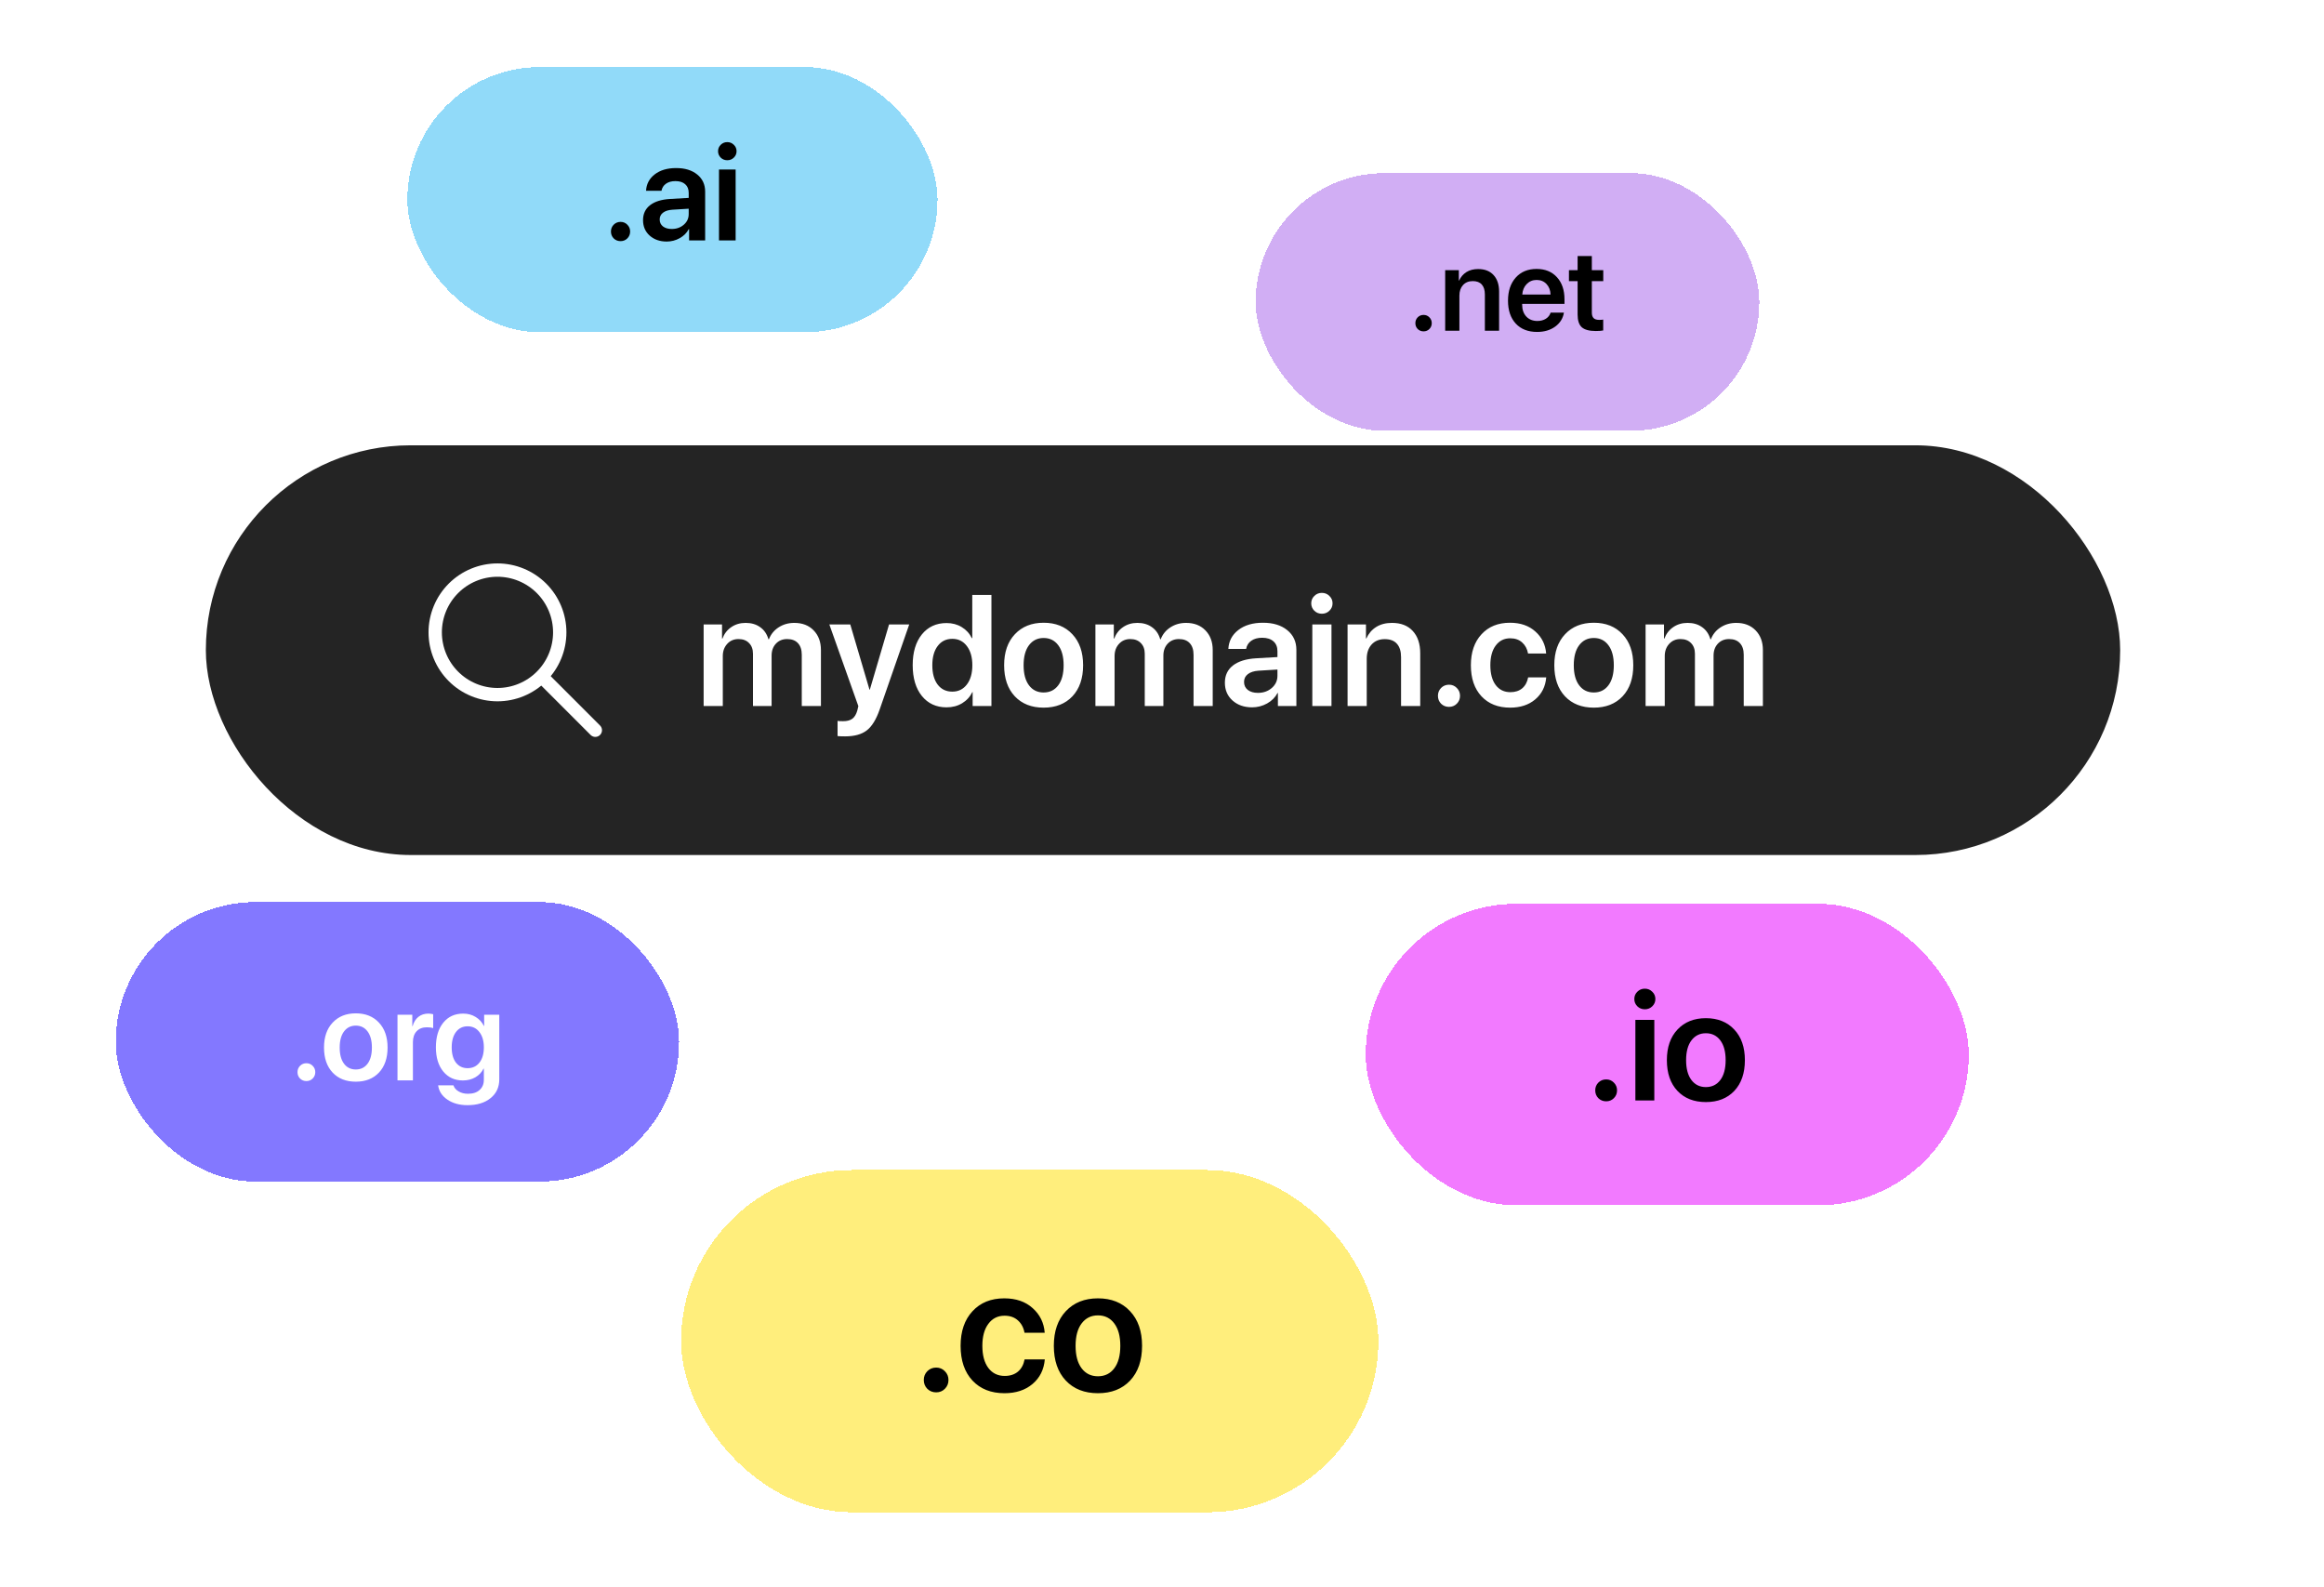
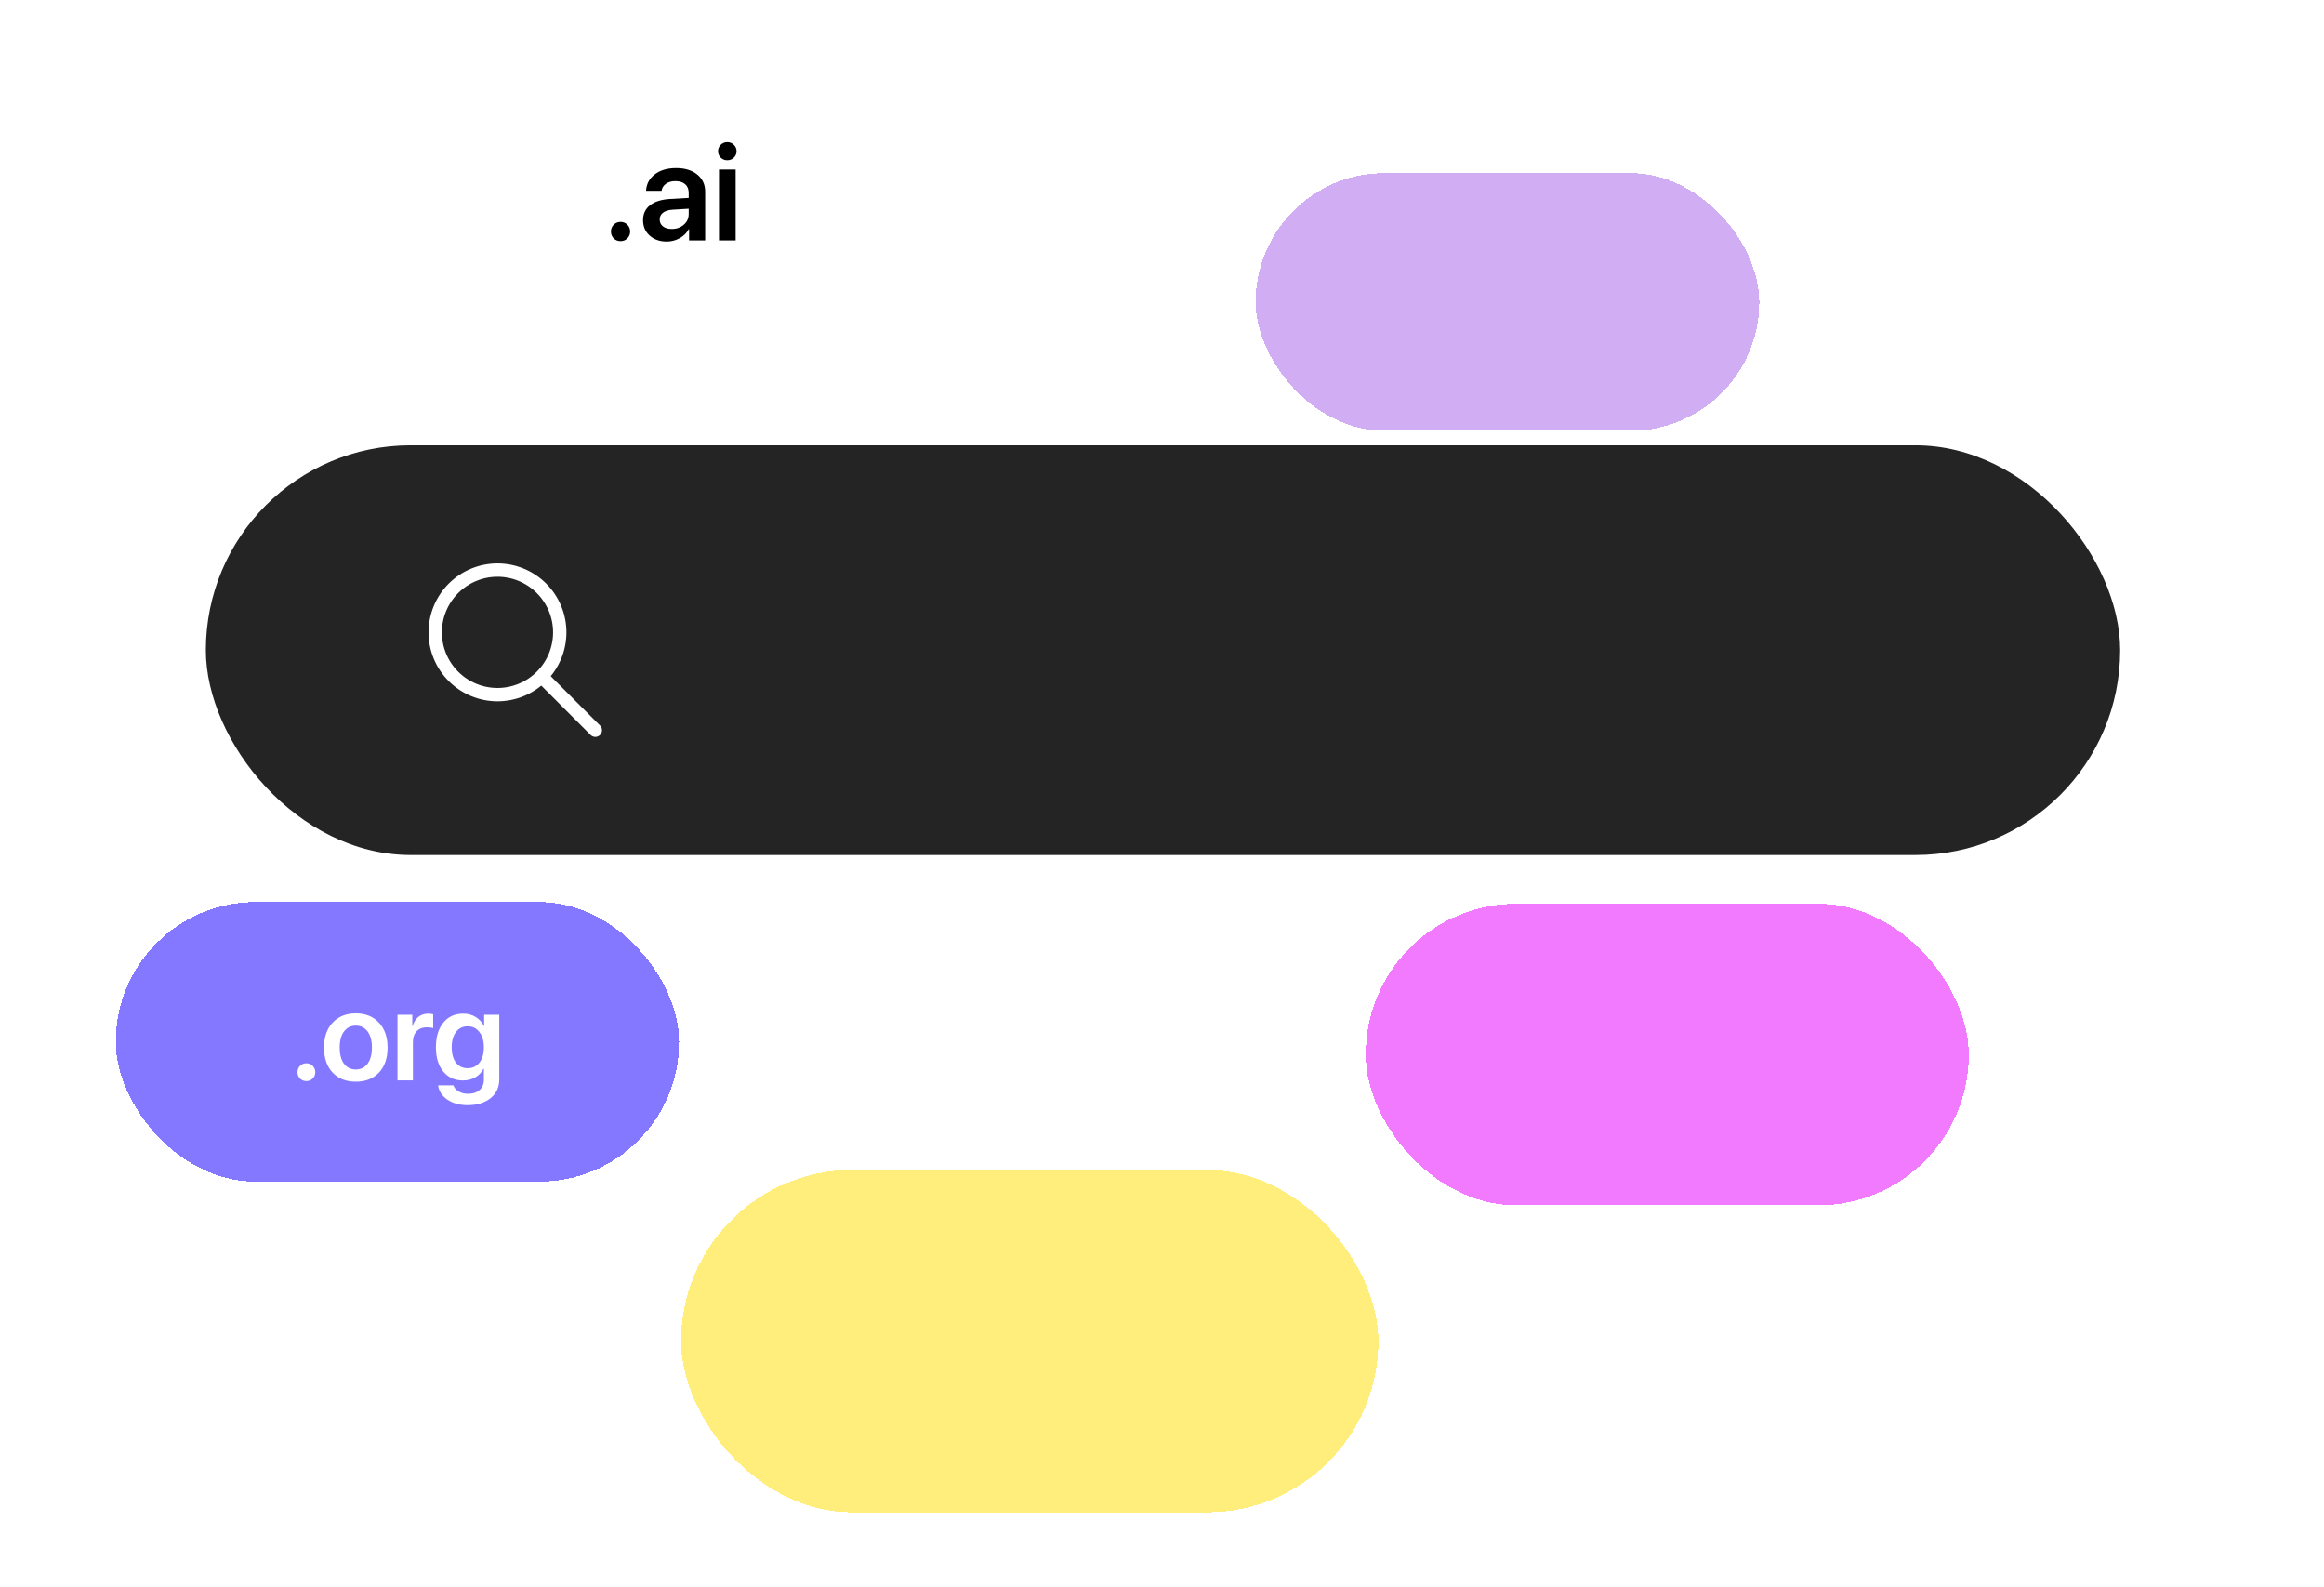
<svg xmlns="http://www.w3.org/2000/svg" width="312" height="213" viewBox="0 0 312 213" fill="none">
  <g filter="url(#filter0_d_462_5366)">
    <rect x="14" y="49.549" width="257" height="54.999" rx="27.5" fill="#242424" />
    <g clip-path="url(#clip0_462_5366)">
      <path d="M44.791 74.659C44.791 75.757 45.008 76.844 45.428 77.859C45.848 78.873 46.464 79.794 47.24 80.57C48.016 81.347 48.938 81.962 49.952 82.382C50.966 82.803 52.053 83.019 53.151 83.019C54.248 83.019 55.336 82.803 56.35 82.382C57.364 81.962 58.285 81.347 59.062 80.57C59.838 79.794 60.454 78.873 60.874 77.859C61.294 76.844 61.51 75.757 61.51 74.659C61.51 73.562 61.294 72.475 60.874 71.461C60.454 70.446 59.838 69.525 59.062 68.749C58.285 67.972 57.364 67.357 56.35 66.937C55.336 66.516 54.248 66.3 53.151 66.3C52.053 66.3 50.966 66.516 49.952 66.937C48.938 67.357 48.016 67.972 47.24 68.749C46.464 69.525 45.848 70.446 45.428 71.461C45.008 72.475 44.791 73.562 44.791 74.659Z" stroke="white" stroke-width="1.791" stroke-linecap="round" stroke-linejoin="round" />
      <path d="M66.286 87.796L59.121 80.631" stroke="white" stroke-width="1.791" stroke-linecap="round" stroke-linejoin="round" />
    </g>
-     <path d="M80.828 84.548V73.595H83.298V75.496H83.35C83.591 74.849 83.987 74.336 84.538 73.957C85.089 73.578 85.733 73.388 86.47 73.388C87.242 73.388 87.893 73.581 88.423 73.967C88.961 74.346 89.329 74.887 89.529 75.589H89.591C89.853 74.914 90.287 74.38 90.893 73.988C91.506 73.588 92.209 73.388 93.001 73.388C94.083 73.388 94.947 73.722 95.595 74.391C96.249 75.059 96.576 75.941 96.576 77.036V84.548H94.003V77.666C94.003 76.991 93.831 76.471 93.487 76.106C93.149 75.741 92.667 75.558 92.04 75.558C91.42 75.558 90.917 75.765 90.531 76.178C90.146 76.592 89.953 77.126 89.953 77.78V84.548H87.452V77.532C87.452 76.926 87.276 76.447 86.925 76.096C86.581 75.737 86.109 75.558 85.509 75.558C84.889 75.558 84.383 75.775 83.99 76.209C83.598 76.636 83.401 77.181 83.401 77.842V84.548H80.828ZM99.821 88.62C99.263 88.62 98.925 88.606 98.808 88.578V86.543C98.925 86.57 99.174 86.584 99.552 86.584C100.083 86.584 100.496 86.474 100.792 86.253C101.089 86.033 101.309 85.671 101.454 85.168C101.454 85.161 101.478 85.062 101.526 84.869C101.581 84.676 101.605 84.573 101.598 84.559L97.703 73.595H100.513L103.097 82.358H103.138L105.721 73.595H108.429L104.471 84.982C104.003 86.339 103.424 87.283 102.735 87.814C102.046 88.351 101.075 88.62 99.821 88.62ZM113.44 84.724C112.056 84.724 110.95 84.214 110.123 83.195C109.304 82.175 108.894 80.797 108.894 79.061C108.894 77.332 109.304 75.958 110.123 74.938C110.95 73.919 112.056 73.409 113.44 73.409C114.212 73.409 114.894 73.592 115.486 73.957C116.086 74.322 116.533 74.814 116.83 75.434H116.892V69.637H119.465V84.548H116.943V82.678H116.902C116.599 83.305 116.141 83.804 115.528 84.176C114.921 84.541 114.226 84.724 113.44 84.724ZM114.215 75.527C113.389 75.527 112.734 75.848 112.252 76.488C111.77 77.122 111.529 77.983 111.529 79.072C111.529 80.167 111.766 81.032 112.242 81.665C112.724 82.299 113.382 82.616 114.215 82.616C115.028 82.616 115.679 82.296 116.168 81.655C116.657 81.014 116.902 80.153 116.902 79.072C116.902 77.997 116.657 77.139 116.168 76.499C115.679 75.851 115.028 75.527 114.215 75.527ZM130.335 83.246C129.378 84.259 128.089 84.765 126.471 84.765C124.852 84.765 123.564 84.259 122.606 83.246C121.648 82.227 121.17 80.835 121.17 79.072C121.17 77.315 121.652 75.927 122.616 74.907C123.581 73.881 124.865 73.368 126.471 73.368C128.083 73.368 129.367 73.881 130.325 74.907C131.289 75.927 131.772 77.315 131.772 79.072C131.772 80.835 131.293 82.227 130.335 83.246ZM124.507 81.769C124.989 82.409 125.644 82.73 126.471 82.73C127.297 82.73 127.952 82.409 128.434 81.769C128.916 81.128 129.157 80.229 129.157 79.072C129.157 77.921 128.916 77.026 128.434 76.385C127.952 75.737 127.297 75.414 126.471 75.414C125.651 75.414 124.996 75.737 124.507 76.385C124.025 77.026 123.784 77.921 123.784 79.072C123.784 80.229 124.025 81.128 124.507 81.769ZM133.425 84.548V73.595H135.895V75.496H135.946C136.187 74.849 136.583 74.336 137.135 73.957C137.686 73.578 138.33 73.388 139.067 73.388C139.838 73.388 140.489 73.581 141.02 73.967C141.557 74.346 141.926 74.887 142.126 75.589H142.188C142.449 74.914 142.883 74.38 143.49 73.988C144.103 73.588 144.805 73.388 145.598 73.388C146.679 73.388 147.544 73.722 148.191 74.391C148.846 75.059 149.173 75.941 149.173 77.036V84.548H146.6V77.666C146.6 76.991 146.428 76.471 146.083 76.106C145.746 75.741 145.263 75.558 144.637 75.558C144.017 75.558 143.514 75.765 143.128 76.178C142.742 76.592 142.549 77.126 142.549 77.78V84.548H140.049V77.532C140.049 76.926 139.873 76.447 139.522 76.096C139.177 75.737 138.705 75.558 138.106 75.558C137.486 75.558 136.98 75.775 136.587 76.209C136.194 76.636 135.998 77.181 135.998 77.842V84.548H133.425ZM155.239 82.781C155.976 82.781 156.596 82.564 157.099 82.13C157.608 81.689 157.863 81.142 157.863 80.487V79.65L155.332 79.805C154.712 79.847 154.229 80.002 153.885 80.27C153.547 80.532 153.379 80.88 153.379 81.314C153.379 81.762 153.547 82.12 153.885 82.389C154.229 82.65 154.681 82.781 155.239 82.781ZM154.464 84.724C153.396 84.724 152.517 84.418 151.829 83.804C151.147 83.191 150.806 82.396 150.806 81.417C150.806 80.446 151.164 79.678 151.88 79.113C152.604 78.548 153.633 78.224 154.97 78.142L157.863 77.976V77.191C157.863 76.619 157.681 76.175 157.316 75.858C156.957 75.541 156.458 75.383 155.817 75.383C155.218 75.383 154.729 75.517 154.35 75.786C153.971 76.054 153.74 76.419 153.658 76.881H151.271C151.326 75.841 151.77 74.997 152.604 74.349C153.444 73.695 154.55 73.368 155.921 73.368C157.278 73.368 158.363 73.698 159.176 74.36C159.995 75.021 160.405 75.903 160.405 77.005V84.548H157.925V82.802H157.874C157.564 83.388 157.095 83.856 156.468 84.207C155.841 84.552 155.173 84.724 154.464 84.724ZM162.544 84.548V73.595H165.117V84.548H162.544ZM164.838 71.756C164.563 72.024 164.225 72.159 163.825 72.159C163.426 72.159 163.088 72.024 162.813 71.756C162.537 71.48 162.399 71.15 162.399 70.764C162.399 70.371 162.537 70.04 162.813 69.772C163.088 69.496 163.426 69.358 163.825 69.358C164.225 69.358 164.563 69.496 164.838 69.772C165.121 70.04 165.262 70.371 165.262 70.764C165.262 71.15 165.121 71.48 164.838 71.756ZM167.277 84.548V73.595H169.746V75.476H169.798C170.101 74.814 170.542 74.301 171.121 73.936C171.706 73.571 172.412 73.388 173.239 73.388C174.438 73.388 175.368 73.75 176.029 74.473C176.697 75.197 177.031 76.196 177.031 77.47V84.548H174.458V77.987C174.458 77.201 174.272 76.602 173.9 76.189C173.535 75.775 172.991 75.569 172.268 75.569C171.531 75.569 170.942 75.81 170.501 76.292C170.067 76.774 169.85 77.412 169.85 78.204V84.548H167.277ZM180.896 84.662C180.476 84.662 180.121 84.521 179.832 84.238C179.549 83.949 179.408 83.594 179.408 83.174C179.408 82.761 179.549 82.409 179.832 82.12C180.121 81.831 180.476 81.686 180.896 81.686C181.309 81.686 181.657 81.831 181.94 82.12C182.229 82.409 182.374 82.761 182.374 83.174C182.374 83.594 182.229 83.949 181.94 84.238C181.657 84.521 181.309 84.662 180.896 84.662ZM193.937 77.501H191.508C191.398 76.888 191.136 76.395 190.723 76.023C190.31 75.644 189.772 75.455 189.111 75.455C188.298 75.455 187.651 75.779 187.168 76.426C186.686 77.067 186.445 77.949 186.445 79.072C186.445 80.208 186.686 81.097 187.168 81.738C187.651 82.371 188.305 82.688 189.132 82.688C189.779 82.688 190.31 82.516 190.723 82.172C191.136 81.82 191.402 81.331 191.519 80.704H193.947C193.844 81.931 193.351 82.916 192.469 83.66C191.595 84.397 190.472 84.765 189.101 84.765C187.489 84.765 186.207 84.259 185.257 83.246C184.306 82.227 183.831 80.835 183.831 79.072C183.831 77.329 184.306 75.944 185.257 74.918C186.207 73.884 187.482 73.368 189.08 73.368C190.485 73.368 191.622 73.76 192.49 74.546C193.365 75.324 193.847 76.309 193.937 77.501ZM204.198 83.246C203.24 84.259 201.952 84.765 200.333 84.765C198.714 84.765 197.426 84.259 196.468 83.246C195.511 82.227 195.032 80.835 195.032 79.072C195.032 77.315 195.514 75.927 196.479 74.907C197.443 73.881 198.728 73.368 200.333 73.368C201.945 73.368 203.23 73.881 204.187 74.907C205.152 75.927 205.634 77.315 205.634 79.072C205.634 80.835 205.155 82.227 204.198 83.246ZM198.37 81.769C198.852 82.409 199.506 82.73 200.333 82.73C201.16 82.73 201.814 82.409 202.296 81.769C202.779 81.128 203.02 80.229 203.02 79.072C203.02 77.921 202.779 77.026 202.296 76.385C201.814 75.737 201.16 75.414 200.333 75.414C199.513 75.414 198.859 75.737 198.37 76.385C197.887 77.026 197.646 77.921 197.646 79.072C197.646 80.229 197.887 81.128 198.37 81.769ZM207.287 84.548V73.595H209.757V75.496H209.809C210.05 74.849 210.446 74.336 210.997 73.957C211.548 73.578 212.192 73.388 212.929 73.388C213.701 73.388 214.352 73.581 214.882 73.967C215.42 74.346 215.788 74.887 215.988 75.589H216.05C216.312 74.914 216.746 74.38 217.352 73.988C217.965 73.588 218.668 73.388 219.46 73.388C220.542 73.388 221.406 73.722 222.054 74.391C222.708 75.059 223.035 75.941 223.035 77.036V84.548H220.462V77.666C220.462 76.991 220.29 76.471 219.946 76.106C219.608 75.741 219.126 75.558 218.499 75.558C217.879 75.558 217.376 75.765 216.99 76.178C216.605 76.592 216.412 77.126 216.412 77.78V84.548H213.911V77.532C213.911 76.926 213.735 76.447 213.384 76.096C213.04 75.737 212.568 75.558 211.968 75.558C211.348 75.558 210.842 75.775 210.449 76.209C210.057 76.636 209.86 77.181 209.86 77.842V84.548H207.287Z" fill="white" />
  </g>
  <g filter="url(#filter1_d_462_5366)">
    <rect x="91.44" y="154.053" width="93.609" height="45.947" rx="22.974" fill="#FFEE7C" shape-rendering="crispEdges" />
-     <path d="M125.683 183.9C125.213 183.9 124.817 183.742 124.494 183.427C124.178 183.103 124.02 182.707 124.02 182.237C124.02 181.775 124.178 181.383 124.494 181.06C124.817 180.736 125.213 180.575 125.683 180.575C126.145 180.575 126.533 180.736 126.849 181.06C127.172 181.383 127.334 181.775 127.334 182.237C127.334 182.707 127.172 183.103 126.849 183.427C126.533 183.742 126.145 183.9 125.683 183.9ZM140.254 175.898H137.541C137.418 175.213 137.125 174.663 136.663 174.247C136.201 173.824 135.601 173.612 134.862 173.612C133.954 173.612 133.23 173.974 132.691 174.698C132.153 175.414 131.883 176.399 131.883 177.653C131.883 178.924 132.153 179.917 132.691 180.632C133.23 181.341 133.961 181.695 134.885 181.695C135.609 181.695 136.201 181.502 136.663 181.117C137.125 180.725 137.421 180.178 137.552 179.478H140.266C140.15 180.848 139.6 181.949 138.615 182.78C137.637 183.604 136.382 184.015 134.851 184.015C133.049 184.015 131.618 183.45 130.555 182.318C129.493 181.179 128.962 179.624 128.962 177.653C128.962 175.706 129.493 174.159 130.555 173.012C131.618 171.857 133.042 171.28 134.827 171.28C136.398 171.28 137.668 171.719 138.638 172.596C139.615 173.466 140.154 174.567 140.254 175.898ZM151.719 182.318C150.65 183.45 149.21 184.015 147.401 184.015C145.592 184.015 144.153 183.45 143.083 182.318C142.013 181.179 141.478 179.624 141.478 177.653C141.478 175.691 142.017 174.14 143.094 173C144.172 171.853 145.608 171.28 147.401 171.28C149.202 171.28 150.638 171.853 151.708 173C152.786 174.14 153.324 175.691 153.324 177.653C153.324 179.624 152.789 181.179 151.719 182.318ZM145.207 180.667C145.746 181.383 146.478 181.741 147.401 181.741C148.325 181.741 149.056 181.383 149.595 180.667C150.134 179.951 150.403 178.947 150.403 177.653C150.403 176.368 150.134 175.367 149.595 174.651C149.056 173.928 148.325 173.566 147.401 173.566C146.485 173.566 145.754 173.928 145.207 174.651C144.669 175.367 144.399 176.368 144.399 177.653C144.399 178.947 144.669 179.951 145.207 180.667Z" fill="black" />
  </g>
  <g filter="url(#filter2_d_462_5366)">
    <rect x="183.348" y="118.315" width="80.964" height="40.476" rx="20.238" fill="#F27AFF" shape-rendering="crispEdges" />
-     <path d="M215.632 144.831C215.216 144.831 214.866 144.692 214.58 144.412C214.301 144.127 214.162 143.776 214.162 143.361C214.162 142.953 214.301 142.605 214.58 142.32C214.866 142.034 215.216 141.891 215.632 141.891C216.04 141.891 216.384 142.034 216.663 142.32C216.949 142.605 217.092 142.953 217.092 143.361C217.092 143.776 216.949 144.127 216.663 144.412C216.384 144.692 216.04 144.831 215.632 144.831ZM219.552 144.719V133.897H222.094V144.719H219.552ZM221.818 132.08C221.546 132.345 221.213 132.478 220.818 132.478C220.423 132.478 220.09 132.345 219.817 132.08C219.545 131.808 219.409 131.481 219.409 131.1C219.409 130.712 219.545 130.385 219.817 130.12C220.09 129.847 220.423 129.711 220.818 129.711C221.213 129.711 221.546 129.847 221.818 130.12C222.097 130.385 222.237 130.712 222.237 131.1C222.237 131.481 222.097 131.808 221.818 132.08ZM232.834 143.432C231.888 144.433 230.615 144.933 229.016 144.933C227.416 144.933 226.144 144.433 225.198 143.432C224.252 142.425 223.779 141.05 223.779 139.308C223.779 137.572 224.255 136.201 225.208 135.194C226.161 134.179 227.43 133.672 229.016 133.672C230.609 133.672 231.878 134.179 232.824 135.194C233.777 136.201 234.253 137.572 234.253 139.308C234.253 141.05 233.78 142.425 232.834 143.432ZM227.076 141.972C227.553 142.605 228.199 142.922 229.016 142.922C229.833 142.922 230.479 142.605 230.956 141.972C231.432 141.34 231.67 140.451 231.67 139.308C231.67 138.171 231.432 137.286 230.956 136.653C230.479 136.014 229.833 135.694 229.016 135.694C228.206 135.694 227.559 136.014 227.076 136.653C226.6 137.286 226.362 138.171 226.362 139.308C226.362 140.451 226.6 141.34 227.076 141.972Z" fill="black" />
  </g>
  <g filter="url(#filter3_d_462_5366)">
-     <rect x="54.69" y="6" width="71.177" height="35.584" rx="17.792" fill="#91DAF9" shape-rendering="crispEdges" />
    <path d="M83.313 29.365C82.948 29.365 82.64 29.243 82.389 28.997C82.144 28.746 82.021 28.438 82.021 28.073C82.021 27.714 82.144 27.409 82.389 27.157C82.64 26.906 82.948 26.78 83.313 26.78C83.672 26.78 83.975 26.906 84.22 27.157C84.471 27.409 84.597 27.714 84.597 28.073C84.597 28.438 84.471 28.746 84.22 28.997C83.975 29.243 83.672 29.365 83.313 29.365ZM90.179 27.732C90.82 27.732 91.358 27.543 91.795 27.166C92.238 26.784 92.459 26.308 92.459 25.739V25.012L90.26 25.147C89.722 25.183 89.303 25.317 89.004 25.551C88.71 25.778 88.564 26.08 88.564 26.457C88.564 26.846 88.71 27.157 89.004 27.391C89.303 27.618 89.695 27.732 90.179 27.732ZM89.506 29.419C88.579 29.419 87.816 29.153 87.218 28.62C86.625 28.088 86.329 27.397 86.329 26.547C86.329 25.703 86.64 25.036 87.263 24.546C87.891 24.055 88.785 23.774 89.946 23.702L92.459 23.558V22.876C92.459 22.38 92.3 21.994 91.983 21.718C91.672 21.443 91.238 21.306 90.682 21.306C90.161 21.306 89.737 21.422 89.407 21.656C89.078 21.889 88.878 22.206 88.806 22.607H86.733C86.781 21.704 87.167 20.971 87.891 20.408C88.621 19.84 89.581 19.555 90.772 19.555C91.951 19.555 92.893 19.843 93.599 20.417C94.311 20.991 94.667 21.757 94.667 22.715V29.267H92.513V27.75H92.468C92.199 28.258 91.792 28.665 91.247 28.97C90.703 29.27 90.123 29.419 89.506 29.419ZM96.525 29.267V19.753H98.76V29.267H96.525ZM98.517 18.155C98.278 18.389 97.985 18.505 97.638 18.505C97.291 18.505 96.998 18.389 96.758 18.155C96.519 17.916 96.399 17.629 96.399 17.294C96.399 16.953 96.519 16.666 96.758 16.432C96.998 16.193 97.291 16.073 97.638 16.073C97.985 16.073 98.278 16.193 98.517 16.432C98.763 16.666 98.885 16.953 98.885 17.294C98.885 17.629 98.763 17.916 98.517 18.155Z" fill="black" />
  </g>
  <g filter="url(#filter4_d_462_5366)">
    <rect x="168.573" y="20.233" width="67.618" height="34.59" rx="17.295" fill="#D1AEF4" shape-rendering="crispEdges" />
-     <path d="M191.119 41.476C190.807 41.476 190.544 41.371 190.329 41.162C190.12 40.947 190.015 40.684 190.015 40.372C190.015 40.065 190.12 39.804 190.329 39.59C190.544 39.375 190.807 39.268 191.119 39.268C191.426 39.268 191.684 39.375 191.893 39.59C192.108 39.804 192.215 40.065 192.215 40.372C192.215 40.684 192.108 40.947 191.893 41.162C191.684 41.371 191.426 41.476 191.119 41.476ZM194.017 41.392V33.264H195.85V34.66H195.888C196.113 34.169 196.44 33.788 196.869 33.517C197.304 33.247 197.828 33.111 198.441 33.111C199.331 33.111 200.021 33.38 200.511 33.916C201.007 34.453 201.255 35.194 201.255 36.14V41.392H199.346V36.523C199.346 35.94 199.208 35.496 198.932 35.189C198.661 34.882 198.257 34.729 197.72 34.729C197.173 34.729 196.736 34.908 196.409 35.266C196.087 35.623 195.926 36.096 195.926 36.684V41.392H194.017ZM206.292 34.575C205.761 34.575 205.316 34.76 204.958 35.128C204.605 35.49 204.409 35.958 204.368 36.531H208.163C208.143 35.953 207.961 35.483 207.619 35.12C207.276 34.757 206.834 34.575 206.292 34.575ZM208.171 38.961H209.957C209.834 39.733 209.443 40.359 208.784 40.84C208.125 41.315 207.317 41.553 206.361 41.553C205.145 41.553 204.189 41.179 203.494 40.433C202.799 39.682 202.451 38.657 202.451 37.359C202.451 36.071 202.796 35.038 203.486 34.261C204.181 33.484 205.114 33.096 206.285 33.096C207.435 33.096 208.347 33.466 209.022 34.208C209.696 34.944 210.034 35.93 210.034 37.167V37.788H204.352V37.903C204.352 38.557 204.536 39.084 204.905 39.483C205.278 39.881 205.776 40.081 206.4 40.081C206.839 40.081 207.217 39.981 207.534 39.782C207.856 39.577 208.068 39.304 208.171 38.961ZM211.797 31.363H213.706V33.264H215.24V34.736H213.706V38.961C213.706 39.293 213.786 39.539 213.944 39.697C214.103 39.856 214.35 39.935 214.688 39.935C214.913 39.935 215.094 39.922 215.232 39.897V41.353C215.002 41.404 214.672 41.43 214.243 41.43C213.364 41.43 212.735 41.261 212.357 40.924C211.984 40.587 211.797 40.022 211.797 39.23V34.736H210.632V33.264H211.797V31.363Z" fill="black" />
  </g>
  <g filter="url(#filter5_d_462_5366)">
    <rect x="15.543" y="118.087" width="75.626" height="37.523" rx="18.762" fill="#8378FF" shape-rendering="crispEdges" />
    <path d="M41.137 142.114C40.799 142.114 40.514 142 40.281 141.773C40.053 141.54 39.94 141.255 39.94 140.916C39.94 140.584 40.053 140.301 40.281 140.068C40.514 139.835 40.799 139.719 41.137 139.719C41.47 139.719 41.75 139.835 41.977 140.068C42.21 140.301 42.327 140.584 42.327 140.916C42.327 141.255 42.21 141.54 41.977 141.773C41.75 142 41.47 142.114 41.137 142.114ZM50.877 140.974C50.106 141.79 49.069 142.197 47.766 142.197C46.463 142.197 45.426 141.79 44.655 140.974C43.885 140.154 43.499 139.034 43.499 137.614C43.499 136.2 43.888 135.083 44.664 134.263C45.44 133.436 46.474 133.023 47.766 133.023C49.063 133.023 50.098 133.436 50.868 134.263C51.645 135.083 52.033 136.2 52.033 137.614C52.033 139.034 51.647 140.154 50.877 140.974ZM46.186 139.785C46.574 140.301 47.101 140.559 47.766 140.559C48.431 140.559 48.958 140.301 49.346 139.785C49.734 139.269 49.928 138.546 49.928 137.614C49.928 136.688 49.734 135.968 49.346 135.452C48.958 134.931 48.431 134.67 47.766 134.67C47.106 134.67 46.58 134.931 46.186 135.452C45.798 135.968 45.604 136.688 45.604 137.614C45.604 138.546 45.798 139.269 46.186 139.785ZM53.364 142.022V133.206H55.351V134.745H55.393C55.543 134.207 55.8 133.791 56.166 133.497C56.538 133.203 56.984 133.057 57.505 133.057C57.688 133.057 57.905 133.084 58.154 133.14V135.011C57.949 134.933 57.669 134.895 57.314 134.895C56.726 134.895 56.266 135.072 55.934 135.427C55.601 135.782 55.434 136.27 55.434 136.891V142.022H53.364ZM62.779 140.384C63.444 140.384 63.974 140.134 64.367 139.635C64.761 139.131 64.958 138.449 64.958 137.589C64.958 136.73 64.758 136.045 64.359 135.535C63.965 135.019 63.438 134.762 62.779 134.762C62.124 134.762 61.603 135.017 61.215 135.527C60.832 136.037 60.641 136.724 60.641 137.589C60.641 138.46 60.832 139.145 61.215 139.644C61.603 140.137 62.124 140.384 62.779 140.384ZM62.77 145.349C61.689 145.349 60.785 145.1 60.059 144.601C59.338 144.107 58.925 143.47 58.82 142.688H60.874C60.985 143.026 61.218 143.298 61.573 143.503C61.927 143.714 62.349 143.819 62.837 143.819C63.502 143.819 64.021 143.647 64.392 143.303C64.769 142.965 64.958 142.51 64.958 141.939V140.451H64.908C64.675 140.933 64.312 141.318 63.818 141.607C63.33 141.889 62.773 142.031 62.146 142.031C61.049 142.031 60.17 141.632 59.51 140.833C58.85 140.029 58.52 138.945 58.52 137.581C58.52 136.189 58.85 135.089 59.51 134.279C60.17 133.464 61.062 133.057 62.188 133.057C62.809 133.057 63.364 133.206 63.852 133.506C64.339 133.8 64.711 134.204 64.966 134.72H64.999V133.206H67.029V141.881C67.029 142.935 66.641 143.775 65.864 144.401C65.088 145.033 64.057 145.349 62.77 145.349Z" fill="white" />
  </g>
  <defs>
    <filter id="filter0_d_462_5366" x="0.364" y="32.503" width="311.545" height="109.545" filterUnits="userSpaceOnUse" color-interpolation-filters="sRGB">
      <feFlood flood-opacity="0" result="BackgroundImageFix" />
      <feColorMatrix in="SourceAlpha" type="matrix" values="0 0 0 0 0 0 0 0 0 0 0 0 0 0 0 0 0 0 127 0" result="hardAlpha" />
      <feOffset dx="13.636" dy="10.227" />
      <feGaussianBlur stdDeviation="13.636" />
      <feColorMatrix type="matrix" values="0 0 0 0 0.121 0 0 0 0 0.121 0 0 0 0 0.121 0 0 0 0.25 0" />
      <feBlend mode="normal" in2="BackgroundImageFix" result="effect1_dropShadow_462_5366" />
      <feBlend mode="normal" in="SourceGraphic" in2="effect1_dropShadow_462_5366" result="shape" />
    </filter>
    <filter id="filter1_d_462_5366" x="82.427" y="148.043" width="111.637" height="63.975" filterUnits="userSpaceOnUse" color-interpolation-filters="sRGB">
      <feFlood flood-opacity="0" result="BackgroundImageFix" />
      <feColorMatrix in="SourceAlpha" type="matrix" values="0 0 0 0 0 0 0 0 0 0 0 0 0 0 0 0 0 0 127 0" result="hardAlpha" />
      <feOffset dy="3.005" />
      <feGaussianBlur stdDeviation="4.507" />
      <feComposite in2="hardAlpha" operator="out" />
      <feColorMatrix type="matrix" values="0 0 0 0 0.4 0 0 0 0 0.383 0 0 0 0 0.383 0 0 0 0.08 0" />
      <feBlend mode="normal" in2="BackgroundImageFix" result="effect1_dropShadow_462_5366" />
      <feBlend mode="normal" in="SourceGraphic" in2="effect1_dropShadow_462_5366" result="shape" />
    </filter>
    <filter id="filter2_d_462_5366" x="174.334" y="112.306" width="98.992" height="58.504" filterUnits="userSpaceOnUse" color-interpolation-filters="sRGB">
      <feFlood flood-opacity="0" result="BackgroundImageFix" />
      <feColorMatrix in="SourceAlpha" type="matrix" values="0 0 0 0 0 0 0 0 0 0 0 0 0 0 0 0 0 0 127 0" result="hardAlpha" />
      <feOffset dy="3.005" />
      <feGaussianBlur stdDeviation="4.507" />
      <feComposite in2="hardAlpha" operator="out" />
      <feColorMatrix type="matrix" values="0 0 0 0 0.4 0 0 0 0 0.383 0 0 0 0 0.383 0 0 0 0.18 0" />
      <feBlend mode="normal" in2="BackgroundImageFix" result="effect1_dropShadow_462_5366" />
      <feBlend mode="normal" in="SourceGraphic" in2="effect1_dropShadow_462_5366" result="shape" />
    </filter>
    <filter id="filter3_d_462_5366" x="45.676" y="-0.009" width="89.205" height="53.611" filterUnits="userSpaceOnUse" color-interpolation-filters="sRGB">
      <feFlood flood-opacity="0" result="BackgroundImageFix" />
      <feColorMatrix in="SourceAlpha" type="matrix" values="0 0 0 0 0 0 0 0 0 0 0 0 0 0 0 0 0 0 127 0" result="hardAlpha" />
      <feOffset dy="3.005" />
      <feGaussianBlur stdDeviation="4.507" />
      <feComposite in2="hardAlpha" operator="out" />
      <feColorMatrix type="matrix" values="0 0 0 0 0.4 0 0 0 0 0.383 0 0 0 0 0.383 0 0 0 0.18 0" />
      <feBlend mode="normal" in2="BackgroundImageFix" result="effect1_dropShadow_462_5366" />
      <feBlend mode="normal" in="SourceGraphic" in2="effect1_dropShadow_462_5366" result="shape" />
    </filter>
    <filter id="filter4_d_462_5366" x="159.559" y="14.224" width="85.646" height="52.618" filterUnits="userSpaceOnUse" color-interpolation-filters="sRGB">
      <feFlood flood-opacity="0" result="BackgroundImageFix" />
      <feColorMatrix in="SourceAlpha" type="matrix" values="0 0 0 0 0 0 0 0 0 0 0 0 0 0 0 0 0 0 127 0" result="hardAlpha" />
      <feOffset dy="3.005" />
      <feGaussianBlur stdDeviation="4.507" />
      <feComposite in2="hardAlpha" operator="out" />
      <feColorMatrix type="matrix" values="0 0 0 0 0.4 0 0 0 0 0.383 0 0 0 0 0.383 0 0 0 0.18 0" />
      <feBlend mode="normal" in2="BackgroundImageFix" result="effect1_dropShadow_462_5366" />
      <feBlend mode="normal" in="SourceGraphic" in2="effect1_dropShadow_462_5366" result="shape" />
    </filter>
    <filter id="filter5_d_462_5366" x="6.529" y="112.078" width="93.653" height="55.551" filterUnits="userSpaceOnUse" color-interpolation-filters="sRGB">
      <feFlood flood-opacity="0" result="BackgroundImageFix" />
      <feColorMatrix in="SourceAlpha" type="matrix" values="0 0 0 0 0 0 0 0 0 0 0 0 0 0 0 0 0 0 127 0" result="hardAlpha" />
      <feOffset dy="3.005" />
      <feGaussianBlur stdDeviation="4.507" />
      <feComposite in2="hardAlpha" operator="out" />
      <feColorMatrix type="matrix" values="0 0 0 0 0.4 0 0 0 0 0.383 0 0 0 0 0.383 0 0 0 0.18 0" />
      <feBlend mode="normal" in2="BackgroundImageFix" result="effect1_dropShadow_462_5366" />
      <feBlend mode="normal" in="SourceGraphic" in2="effect1_dropShadow_462_5366" result="shape" />
    </filter>
    <clipPath id="clip0_462_5366">
      <rect width="28.66" height="28.66" fill="white" transform="translate(41.209 62.718)" />
    </clipPath>
  </defs>
</svg>